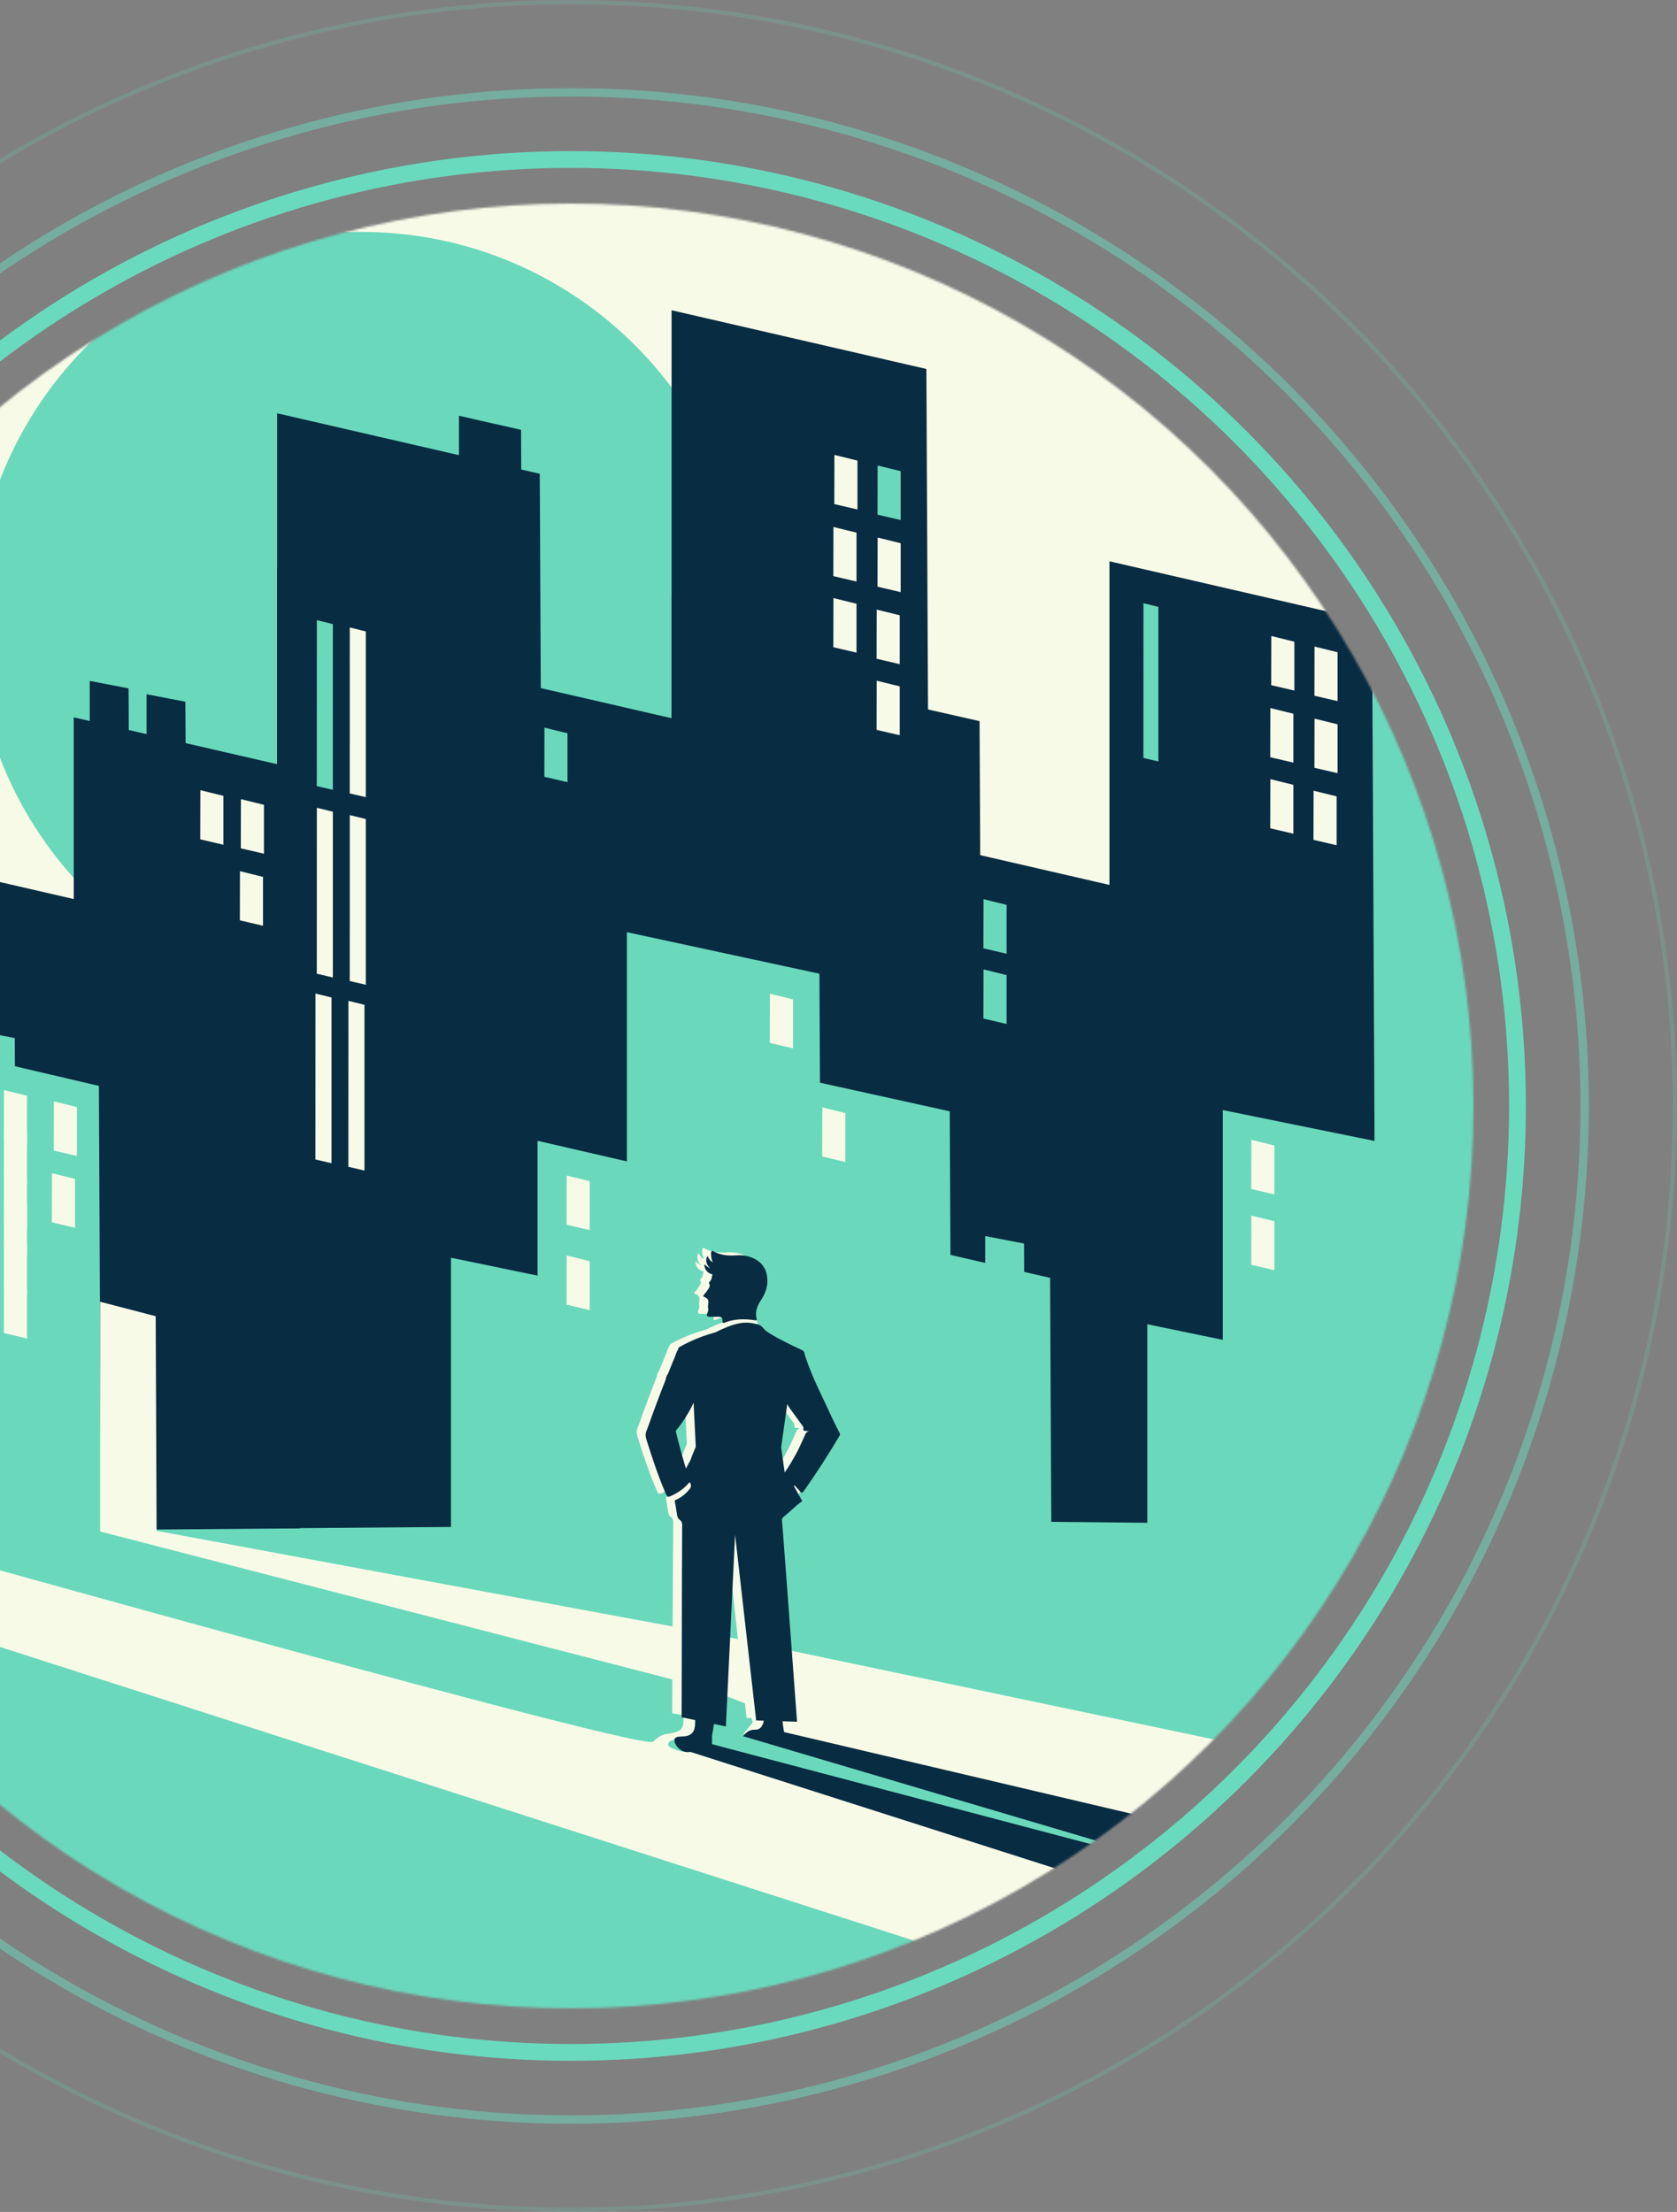
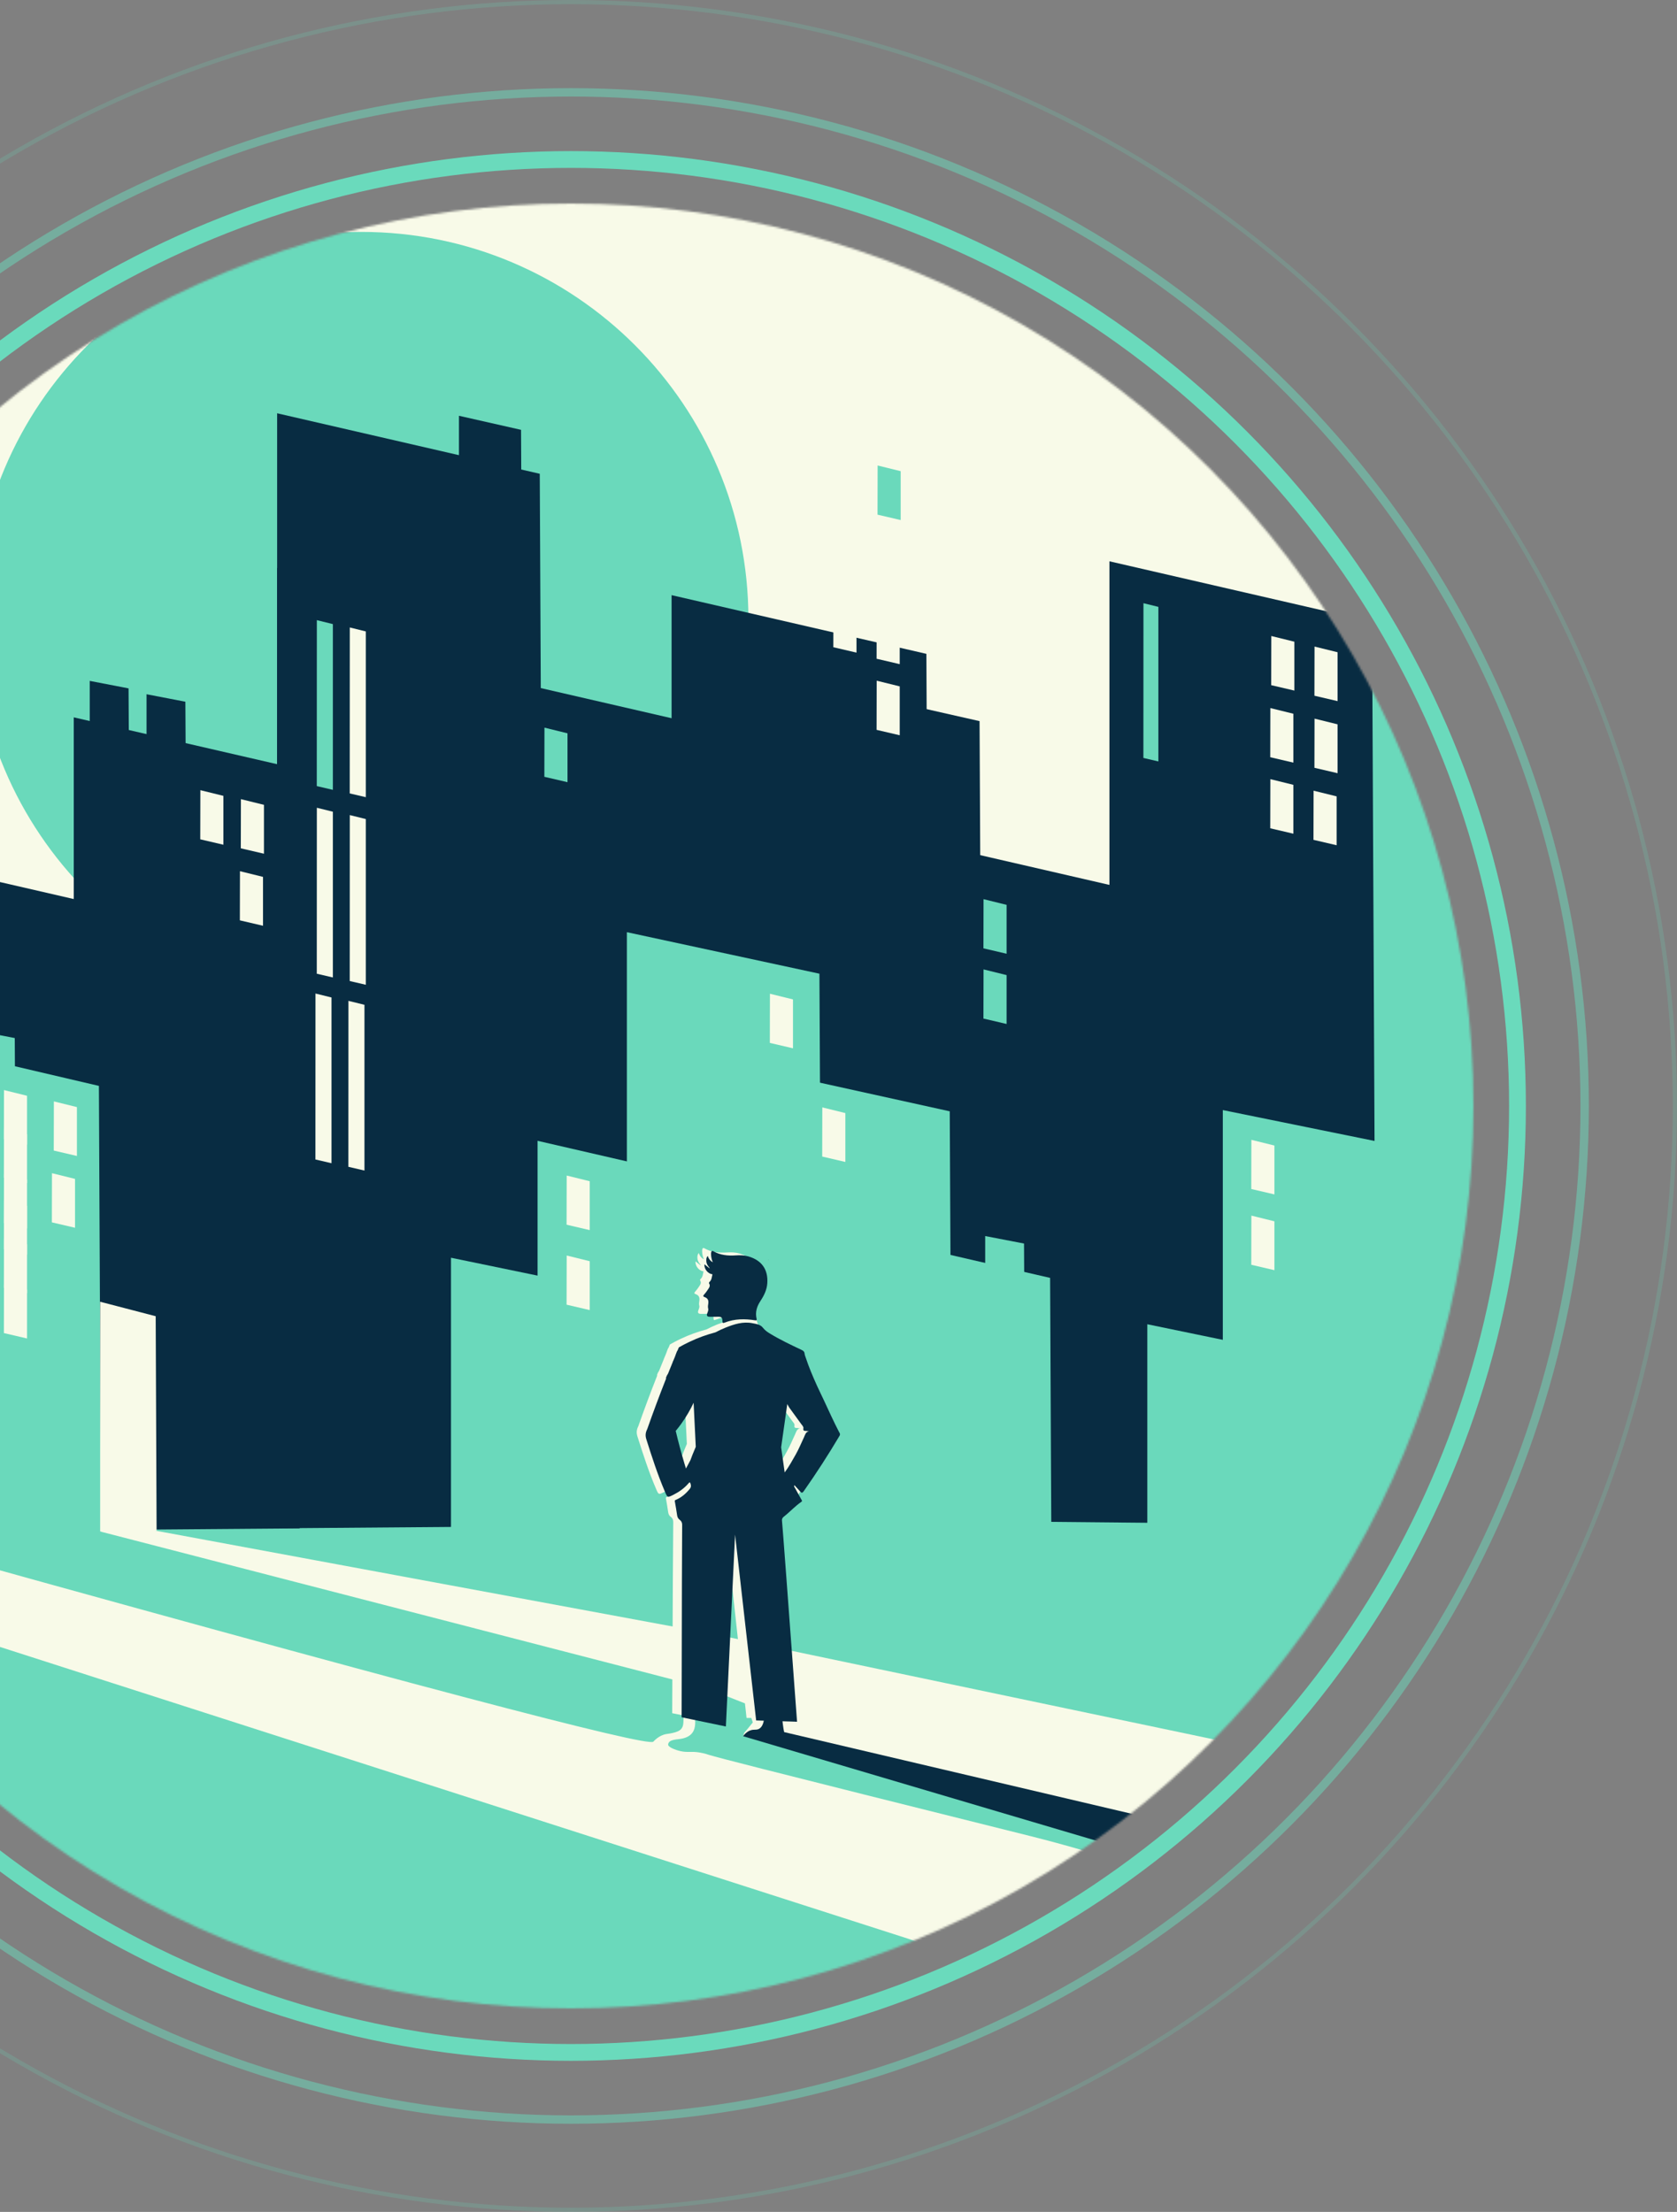
<svg xmlns="http://www.w3.org/2000/svg" width="799" height="1054" viewBox="0 0 799 1054" fill="none">
  <rect x="0" y="0" width="799" height="1054" fill="#808080" stroke="none" />
  <mask id="mask0_2043_1578" style="mask-type:alpha" maskUnits="userSpaceOnUse" x="-158" y="97" width="860" height="860">
    <circle cx="272" cy="527" r="430" fill="#D9D9D9" />
  </mask>
  <g mask="url(#mask0_2043_1578)">
    <path d="M-649.812 967.498L1342.52 967.498L1342.52 -158.251L-649.813 -158.251L-649.812 967.498Z" fill="#6AD9BB" />
    <path d="M-158.214 733.955C-158.214 733.955 -158.194 730.189 -158.194 730.179C-158.07 706.169 -157.28 550.751 -157.075 513.463C-156.49 403.202 -154.315 23.137 -154.058 -20.502C114.781 41.442 383.631 103.386 652.471 165.319C653.363 351.458 654.246 537.596 655.138 723.735C504.286 724.936 353.424 726.136 202.571 727.337V727.562H64.319C151.935 743.805 239.551 760.037 327.177 776.28C326.571 769.364 325.966 762.449 325.371 755.543C327.013 754.456 328.449 753.235 326.807 751.152C323.852 747.417 325.74 744.513 328.305 741.158C330.214 784.919 331.353 816.851 331.22 821.273C331.168 822.935 330.789 824.556 329.711 825.89C328.665 827.183 327.084 828.014 324.94 828.476C322.529 828.999 318.537 828.702 318.332 831.318C318.24 832.457 321.636 833.873 324.345 834.458C327.772 835.197 329.157 834.386 333.374 835.094C335.683 835.484 337.263 836.059 337.858 836.243C345.246 838.634 477.69 871.581 491.276 875.008C624.869 908.673 667.338 960.972 789.276 969.529C832.155 972.536 867.452 968.924 889.625 965.651C779.087 965.138 668.559 964.614 558.021 964.101C319.276 887.382 80.531 810.663 -158.204 733.945L-158.214 733.955ZM311.263 829.933C311.499 829.728 313.91 826.834 317.563 826.28C318.517 826.137 319.82 826.003 321.759 825.439C323.411 824.957 324.222 824.32 324.725 823.643C325.248 822.945 325.535 822.032 325.586 820.811C325.833 814.429 326.212 808.057 326.838 801.706C326.941 800.629 327.043 799.028 326.294 798.659C325.299 798.156 323.36 800.136 322.683 800.865C230.983 777.152 139.294 753.45 47.594 729.738C9.691 729.779 -28.212 729.82 -66.104 729.861C198.488 803.779 308.348 832.457 311.252 829.943L311.263 829.933Z" fill="#F8FAE8" />
    <path d="M172.159 479.337C274.008 479.337 356.573 396.771 356.573 294.922C356.573 193.072 274.008 110.507 172.159 110.507C70.309 110.507 -12.256 193.072 -12.256 294.922C-12.256 396.771 70.309 479.337 172.159 479.337Z" fill="#6AD9BB" />
    <path d="M528.583 267.464C570.293 277.078 612.002 286.682 653.712 296.296C654.389 438.899 655.077 581.491 655.754 724.094C613.367 724.433 570.97 724.771 528.583 725.11V267.474V267.464Z" fill="#082C42" />
    <path d="M-40.268 411.031C-11.22 417.721 17.828 424.411 46.866 431.111C47.245 530.548 47.615 629.973 47.994 729.41C37.426 729.543 26.827 729.656 16.197 729.748C-11.476 729.984 -38.965 730.066 -66.258 730.015C-57.598 623.694 -48.928 517.363 -40.268 411.042V411.031Z" fill="#082C42" />
    <path d="M131.998 270.614C173.708 280.228 215.417 289.832 257.127 299.446C257.804 442.049 258.492 584.642 259.169 727.244C216.782 727.583 174.385 727.921 131.998 728.26V270.624V270.614Z" fill="#082C42" />
    <path d="M218.619 271.804C228.479 274.041 238.34 276.267 248.2 278.504C248.365 311.646 248.518 344.778 248.683 377.92C238.658 378.002 228.633 378.074 218.619 378.156V271.804Z" fill="#082C42" />
    <path d="M132.039 196.932C173.749 206.547 215.459 216.151 257.168 225.765C257.845 368.368 258.533 510.96 259.21 653.563C216.823 653.901 174.426 654.24 132.039 654.578V196.943V196.932Z" fill="#082C42" />
    <path d="M218.67 198.123C228.531 200.36 238.391 202.586 248.252 204.823C248.416 237.965 248.57 271.097 248.734 304.238C238.709 304.321 228.685 304.392 218.67 304.474V198.123Z" fill="#082C42" />
    <path d="M437.13 336.929C446.991 339.166 456.851 341.392 466.711 343.629C466.876 376.771 467.029 409.903 467.194 443.045C457.169 443.127 447.144 443.198 437.13 443.28V336.929Z" fill="#082C42" />
    <path d="M546.93 725.623C542.281 624.648 537.633 523.663 532.996 422.687C499.505 414.971 466.024 407.255 432.533 399.539C430.84 507.861 429.137 616.173 427.444 724.495C467.276 724.874 507.108 725.254 546.93 725.623Z" fill="#082C42" />
    <path d="M35.138 341.823C70.434 349.96 105.741 358.086 141.048 366.223C141.623 486.909 142.197 607.605 142.772 728.291C106.891 728.578 71.019 728.866 35.138 729.143V341.823Z" fill="#082C42" />
    <path d="M319.974 283.594C360.442 292.921 400.91 302.237 441.368 311.564C442.024 449.909 442.691 588.253 443.348 726.588C402.223 726.916 361.098 727.244 319.974 727.573V283.594Z" fill="#082C42" />
-     <path d="M319.974 147.845C360.442 157.172 400.91 166.489 441.368 175.816C442.024 314.16 442.691 452.505 443.348 590.839C402.223 591.167 361.098 591.496 319.974 591.824V147.845Z" fill="#082C42" />
    <path d="M-189.684 874.444C-23.492 877.717 142.7 880.98 308.892 884.253C153.156 834.396 -2.591 784.53 -158.327 734.673C-158.132 701.716 -158.091 674.843 -158.081 656.271C-158.071 626.536 -158.163 616.286 -158.05 593.456C-157.947 573.755 -157.732 552.362 -157.301 522.482C-156.655 477.623 -157.157 432.763 -156.511 387.914C-155.864 343.321 -156.377 298.718 -155.731 254.125C-155.085 209.142 -155.587 164.149 -154.931 119.167C-154.479 87.872 -154.551 56.587 -154.469 25.292C-165.561 25.292 -176.642 25.343 -187.734 25.241C-189.417 25.23 -190.043 25.559 -189.704 27.252C-189.601 27.755 -189.694 28.288 -189.694 28.811V874.454L-189.684 874.444Z" fill="#6AD9BB" />
    <path d="M247.492 325.539C272.426 331.285 297.359 337.031 322.293 342.777C322.703 428.023 323.103 513.268 323.514 598.514C298.17 598.719 272.836 598.914 247.492 599.119V325.549V325.539Z" fill="#082C42" />
    <path d="M893.576 960.223C598.715 884.807 383.159 829.636 378.46 828.425C377.444 828.158 375.012 827.471 373.576 825.357C372.775 824.167 372.416 822.658 372.478 820.719C372.57 817.856 372.313 814.973 372.519 812.121C373.165 803.102 372.457 794.175 370.836 785.299C645.37 842.913 919.904 900.537 1194.45 958.15C1094.16 958.838 993.863 959.525 893.576 960.223Z" fill="#F8FAE8" />
-     <path d="M321.513 828.496C322.508 826.557 327.002 828.548 329.691 825.89C330.963 824.638 331.137 822.904 331.199 821.273C331.404 816.194 331.599 811.105 331.958 806.036C332.933 792.43 331.948 778.948 330.624 765.352H346.333C346.087 768.625 345.933 772.124 345.81 774.648C345.277 785.166 344.302 793.528 343.512 800.269C343.122 803.614 342.722 806.508 341.932 812.305C341.378 816.327 341.039 818.636 340.475 821.581C340.003 824.023 339.551 826.024 339.233 827.399C339.243 827.891 339.254 828.384 339.254 828.886C339.254 829.646 339.254 830.395 339.233 831.123C500.028 873.561 660.823 915.999 821.628 958.438C792.467 960.377 763.296 962.306 734.135 964.245C599.084 921.099 464.023 877.953 328.972 834.807C328.254 834.94 326.941 835.063 325.515 834.499C322.693 833.391 320.702 830.066 321.513 828.486V828.496Z" fill="#082C42" />
    <path d="M354.039 827.316C354.131 827.009 354.296 826.547 354.603 826.044C355.763 824.105 357.723 823.54 359.313 822.73C359.313 822.73 361.499 821.622 364.115 818.656C367.87 814.398 362.453 803.727 360.678 798.689C358.113 791.404 355.732 780.425 357.476 765.096C360.862 765.178 364.248 765.26 367.624 765.342C367.942 768.841 368.271 770.011 368.271 770.011C369.163 773.171 369.728 777.214 370.846 785.299C372.108 794.39 372.703 805.677 372.529 812.12C372.498 813.218 372.375 816.635 372.919 821.139C373.144 823.007 373.411 824.495 373.586 825.357C563.818 870.083 754.041 914.809 944.263 959.525C895.443 959.238 846.623 958.94 797.792 958.653C649.875 914.871 501.957 871.088 354.029 827.316H354.039Z" fill="#082C42" />
    <path d="M351.607 830.21C351.433 828.415 351.772 827.06 354.039 827.317C354.337 826.619 354.419 825.644 354.942 825.254C360.555 821.068 360.083 815.661 358.287 809.873C357.795 808.273 357.589 806.58 357.323 804.907C357.066 803.307 356.297 802.363 354.614 802.106C350.91 801.542 347.216 800.885 343.512 800.27C342.086 809.309 340.659 818.359 339.233 827.399C343.358 828.332 347.472 829.276 351.597 830.21H351.607Z" fill="#6AD9BB" />
    <path d="M342.362 806.723C346.836 808.488 351.32 810.253 355.794 812.018C356.758 814.932 357.712 817.846 358.677 820.76C356.389 823.623 355.373 824.803 354.952 825.254C354.911 825.305 354.747 825.418 354.634 825.644C354.378 826.116 354.265 826.793 354.049 827.316C354.686 826.413 355.722 825.264 357.281 824.638C359.272 823.838 360.329 824.597 361.745 823.746C363.52 822.668 363.889 820.216 364.125 818.656C364.608 815.445 363.684 812.9 363.541 811.792C362.976 807.359 361.847 803.009 360.678 798.689C359.631 794.831 358.246 789.26 356.922 782.17C353.116 781.379 349.299 780.589 345.492 779.81C344.456 788.777 343.409 797.755 342.373 806.723H342.362Z" fill="#F8FAE8" />
    <path d="M298.673 444.194C329.249 450.791 359.826 457.389 390.413 463.976C390.916 561.843 391.408 659.699 391.911 757.565C360.832 757.801 329.752 758.027 298.673 758.263V444.194Z" fill="#6AD9BB" />
    <path d="M448.94 597.088C466.065 601.038 483.19 604.978 500.315 608.928C500.592 667.476 500.869 726.013 501.156 784.56C483.754 784.694 466.352 784.837 448.95 784.971V597.098L448.94 597.088Z" fill="#6AD9BB" />
    <path d="M214.874 599.325C229.157 602.28 243.44 605.235 257.733 608.18C257.969 652.003 258.194 695.827 258.43 739.65C243.912 739.752 229.393 739.855 214.874 739.958V599.315V599.325Z" fill="#6AD9BB" />
    <path d="M546.632 631.02C560.915 633.975 575.198 636.93 589.491 639.875C589.727 683.698 589.952 727.521 590.188 771.344C575.669 771.447 561.151 771.55 546.632 771.652V631.009V631.02Z" fill="#6AD9BB" />
    <path d="M41.366 748.176C33.373 744.862 25.072 742.892 16.761 740.624C8.347 738.336 -0.025 735.125 -8.624 733.678C-14.277 732.734 -19.993 732.375 -25.698 731.944V500.402C-1.421 506.086 22.846 511.76 47.122 517.445C47.492 595.354 47.851 673.263 48.22 751.162C45.953 750.136 43.675 749.12 41.376 748.166L41.366 748.176Z" fill="#6AD9BB" />
    <path d="M650.737 747.796C642.62 744.872 634.186 743.128 625.742 741.127C617.194 739.106 608.688 736.274 599.957 734.991C594.211 734.15 588.403 733.832 582.606 733.462V528.967C607.262 533.985 631.919 539.002 656.585 544.02C656.955 612.828 657.324 681.625 657.704 750.433C655.395 749.52 653.086 748.628 650.747 747.786L650.737 747.796Z" fill="#6AD9BB" />
    <path d="M381.435 513.874C405.127 519.097 428.809 524.33 452.5 529.552C452.87 603.029 453.239 676.495 453.598 749.972C453.619 754.056 453.639 758.139 453.66 762.223C429.588 762.408 405.507 762.592 381.435 762.777V513.884V513.874Z" fill="#6AD9BB" />
    <path d="M256.111 543.609C273.236 547.56 290.361 551.5 307.487 555.45C307.764 613.998 308.041 672.535 308.328 731.082C290.926 731.215 273.524 731.359 256.122 731.492V543.62L256.111 543.609Z" fill="#6AD9BB" />
    <path d="M47.717 620.297C56.541 622.596 65.355 624.894 74.18 627.192C74.323 661.299 74.467 695.395 74.611 729.502C65.643 729.584 56.685 729.666 47.717 729.748V620.308V620.297Z" fill="#F8FAE8" />
    <path d="M304.131 679.553C304.131 679.553 304.141 679.522 304.152 679.512C306.922 671.622 309.928 663.557 313.181 655.318C313.109 655.318 313.037 655.328 312.955 655.338C313.263 654.456 313.633 653.717 314.063 653.101C314.802 651.244 315.551 649.397 316.3 647.571C316.3 647.499 316.321 647.396 316.382 647.273C316.454 647.13 316.526 646.986 316.598 646.832C316.844 646.227 317.101 645.621 317.347 645.016C317.675 644.123 317.983 643.22 318.363 642.328C318.393 642.348 318.414 642.369 318.445 642.389C318.691 641.815 318.927 641.23 319.173 640.655C320.671 639.793 322.272 638.942 323.986 638.121C328.459 635.976 332.728 634.509 336.555 633.503C338.463 632.508 340.105 631.78 341.326 631.277C341.326 631.277 347.175 628.855 354.224 627.778C354.706 627.706 355.476 627.593 356.471 627.614C358.133 627.634 359.487 627.983 360.39 628.281C360.688 630.538 361.478 631.954 362.063 632.785C364.751 636.592 371.174 639.219 377.7 641.876C377.936 641.968 378.49 642.215 378.829 642.769C378.972 643.005 379.065 643.292 379.085 643.651C379.137 644.308 379.414 644.903 379.619 645.529C381.107 650.074 382.984 654.466 384.944 658.816C386.032 661.228 387.232 663.608 388.351 666.019C390.649 670.975 392.896 675.942 395.41 680.795C395.625 681.216 395.779 681.534 395.944 682.026C396.723 684.489 395.944 686.89 395.195 688.511C389.992 696.822 384.79 705.143 379.578 713.454C379.383 712.244 378.911 710.859 377.782 709.874C377.474 709.607 377.197 709.597 376.869 709.207C376.048 708.222 375.145 707.308 374.222 706.293C373.904 706.908 374.253 707.185 374.417 707.493C375.453 709.381 376.51 711.259 377.546 713.147C377.731 713.485 378.09 713.844 377.546 714.224C374.53 716.286 372.077 719.036 369.215 721.273C368.445 721.878 368.219 722.422 368.322 723.387C369.009 729.933 369.594 736.49 370.261 743.036C370.713 747.489 371.185 751.942 371.739 756.385C372.385 761.649 373.165 766.892 373.811 772.156C373.811 772.156 374.571 778.333 375.227 784.869C376.438 796.915 377.013 809.228 377.29 818.596C370.087 818.606 362.884 818.616 355.691 818.626C352.449 789.045 349.206 759.463 345.974 729.882C344.497 760.11 343.019 790.348 341.542 820.576C334.451 819.17 327.361 817.764 320.271 816.359C320.507 764.378 320.692 726.691 320.764 725.429C320.774 725.203 320.805 724.444 320.415 723.725C320.22 723.377 319.943 723.069 319.563 722.792C318.845 722.258 318.496 721.55 318.363 720.657C318.045 718.451 317.675 716.256 317.275 714.06C317.183 713.557 317.326 713.485 317.768 713.301C320.476 712.172 322.621 710.284 324.447 708.016C325.042 707.278 325.053 706.539 324.776 705.656C324.499 704.753 324.273 704.877 323.77 705.461C321.78 707.77 319.348 709.514 316.629 710.879C313.704 712.346 313.797 712.326 312.483 709.248C309.026 701.142 306.327 692.779 303.68 684.396C303.105 682.57 303.341 681.154 304.141 679.543L304.131 679.553ZM369.604 700.27C371.657 697.458 373.237 694.595 374.837 691.763C376.346 689.096 377.515 686.243 378.819 683.473C379.352 682.334 379.578 680.949 381.189 680.59C380.799 680.559 380.399 680.559 380.019 680.487C379.291 680.354 378.234 680.733 378.531 679.163C378.665 678.466 377.854 677.676 377.351 676.988C375.504 674.464 373.657 671.94 371.831 669.395C371.462 668.882 371.205 668.297 370.846 667.661C369.871 674.536 368.896 681.41 367.922 688.295C368.486 692.287 369.05 696.288 369.615 700.28L369.604 700.27ZM321.882 696.114C322.108 696.873 322.334 697.622 322.57 698.382C323.288 697.048 323.996 695.704 324.714 694.37C325.012 693.549 325.33 692.718 325.658 691.866C326.181 690.532 326.705 689.26 327.248 688.029C326.91 681.031 326.561 674.023 326.222 667.025C324.776 670.103 322.888 673.499 320.384 676.978C319.491 678.219 318.588 679.379 317.696 680.446C318.907 685.587 320.302 690.819 321.882 696.124V696.114Z" fill="#F8FAE8" />
    <path d="M358.082 618.522C356.327 621.139 355.486 623.899 356.235 627.039C356.348 627.531 356.379 627.89 355.568 627.757C350.633 626.967 345.728 626.987 340.998 628.855C340.105 629.204 339.992 629.009 339.962 628.137C339.9 626.351 339.51 626.033 337.745 626.043C336.432 626.043 335.129 626.105 333.816 626.074C332.995 626.054 332.359 625.715 332.615 624.751C332.851 623.868 333.426 623.057 333.149 622.093C332.913 621.262 333.159 620.338 333.231 619.61C333.395 617.917 332.789 617.168 331.404 616.655C330.758 616.419 330.645 616.121 331.148 615.557C331.794 614.828 332.41 614.069 332.923 613.248C333.508 612.325 334.39 611.432 333.59 610.17C333.477 609.996 333.559 609.667 333.774 609.472C334.883 608.487 334.883 607.092 335.201 605.799C333.067 605.645 331.107 603.172 331.394 601.059C333.282 602.639 333.836 602.988 333.908 602.916C334.031 602.793 332.615 601.695 332.328 600.002C332.133 598.853 332.307 597.714 332.964 597.088C333.087 597.519 333.364 598.309 334.041 599.058C334.524 599.581 335.026 599.899 335.385 600.084C334.913 599.068 334.729 598.196 334.647 597.621C334.595 597.252 334.267 595.015 334.985 594.707C335.231 594.605 335.519 594.769 335.621 594.83C338.946 596.708 342.537 597.067 346.262 596.811C348.293 596.667 350.325 596.729 352.295 597.293C358.677 599.13 361.796 603.562 361.324 610.139C361.099 613.259 359.765 615.978 358.061 618.522H358.082Z" fill="#F8FAE8" />
    <path d="M361.856 598.935C361.856 598.935 361.856 599.026 361.846 599.067C361.806 599.036 361.755 599.006 361.714 598.965C361.765 598.955 361.816 598.945 361.856 598.935Z" fill="#F8FAE8" />
    <path d="M361.837 599.099C361.837 599.099 361.837 599.078 361.837 599.068C361.837 599.068 361.847 599.068 361.857 599.078L361.837 599.088V599.099Z" fill="#F8FAE8" />
    <path d="M308.379 680.948C308.379 680.948 308.39 680.918 308.4 680.907C311.17 673.017 314.177 664.952 317.429 656.713C317.357 656.713 317.285 656.723 317.203 656.733C317.511 655.851 317.881 655.112 318.312 654.496C319.05 652.639 319.799 650.792 320.548 648.966C320.548 648.894 320.569 648.791 320.641 648.668C320.713 648.525 320.784 648.381 320.856 648.227C321.102 647.622 321.359 647.016 321.605 646.411C321.934 645.518 322.241 644.615 322.621 643.723C322.652 643.743 322.672 643.764 322.703 643.784C322.949 643.21 323.185 642.625 323.432 642.05C324.93 641.188 326.53 640.337 328.244 639.516C332.718 637.371 336.986 635.904 340.813 634.899C342.383 634.088 343.963 633.318 345.584 632.672C349.75 630.999 354.008 629.604 358.595 630.538C360.36 630.897 362.289 631.133 363.479 632.672C364.372 633.821 365.449 634.611 366.65 635.35C371.564 638.356 376.767 640.819 381.958 643.271C382.82 643.682 383.282 644.133 383.354 645.046C383.405 645.703 383.682 646.298 383.887 646.924C385.375 651.47 387.253 655.861 389.213 660.212C390.3 662.623 391.501 665.003 392.619 667.415C394.918 672.37 397.165 677.337 399.679 682.19C400.007 682.826 400.51 683.298 399.976 684.211C394.63 693.21 388.966 702.003 382.943 710.561C382.215 711.597 381.815 711.423 381.138 710.612C380.317 709.627 379.414 708.714 378.49 707.698C378.172 708.314 378.521 708.591 378.685 708.898C379.722 710.786 380.778 712.664 381.815 714.552C382 714.891 382.359 715.25 381.815 715.629C378.798 717.692 376.346 720.442 373.483 722.679C373.104 722.976 372.857 723.263 372.714 723.592C372.467 724.166 372.58 724.7 372.59 724.792C372.744 725.787 375.679 765.188 379.752 820.432C373.257 820.227 366.762 820.021 360.267 819.806C356.922 790.296 353.567 760.787 350.222 731.277C348.765 761.751 347.298 792.225 345.841 822.689C338.812 821.222 331.784 819.765 324.755 818.298C324.858 765.989 324.95 728.086 325.012 726.814C325.022 726.598 325.053 725.829 324.663 725.11C324.468 724.761 324.191 724.454 323.811 724.177C323.083 723.643 322.744 722.935 322.611 722.042C322.293 719.836 321.923 717.64 321.523 715.445C321.431 714.942 321.574 714.87 322.016 714.685C324.724 713.557 326.869 711.669 328.695 709.401C329.29 708.662 329.301 707.924 329.024 707.041C328.747 706.138 328.521 706.261 328.018 706.846C326.028 709.155 323.596 710.899 320.877 712.264C317.952 713.731 318.045 713.711 316.731 710.632C313.274 702.527 310.575 694.164 307.928 685.781C307.353 683.955 307.589 682.539 308.39 680.928L308.379 680.948ZM373.853 701.654C375.905 698.843 377.485 695.98 379.085 693.148C380.594 690.481 381.763 687.628 383.067 684.858C383.6 683.719 383.826 682.334 385.437 681.974C385.047 681.944 384.647 681.944 384.267 681.872C383.539 681.738 382.482 682.118 382.779 680.548C382.913 679.85 382.102 679.06 381.599 678.373C379.752 675.849 377.905 673.325 376.079 670.78C375.71 670.267 375.453 669.682 375.094 669.046C374.119 675.921 373.145 682.795 372.17 689.68C372.734 693.672 373.298 697.673 373.863 701.665L373.853 701.654ZM326.13 697.509C326.356 698.268 326.582 699.017 326.818 699.777C327.536 698.443 328.244 697.099 328.962 695.765C329.26 694.944 329.568 694.113 329.906 693.261C330.429 691.927 330.953 690.655 331.496 689.424C331.158 682.426 330.809 675.418 330.47 668.42C329.024 671.498 327.136 674.895 324.632 678.373C323.739 679.614 322.837 680.774 321.944 681.841C323.155 686.982 324.55 692.215 326.13 697.519V697.509Z" fill="#082C42" />
    <path d="M362.33 619.918C360.575 622.534 359.734 625.294 360.483 628.434C360.596 628.927 360.627 629.286 359.816 629.152C354.881 628.362 349.976 628.383 345.246 630.25C344.353 630.599 344.24 630.404 344.209 629.532C344.148 627.747 343.758 627.429 341.993 627.439C340.68 627.439 339.377 627.5 338.063 627.47C337.242 627.449 336.606 627.111 336.863 626.146C337.099 625.264 337.673 624.453 337.396 623.488C337.16 622.657 337.407 621.734 337.478 621.005C337.643 619.312 337.037 618.563 335.652 618.05C335.006 617.814 334.893 617.517 335.396 616.952C336.042 616.224 336.658 615.465 337.171 614.644C337.755 613.72 338.638 612.828 337.838 611.566C337.725 611.391 337.807 611.063 338.022 610.868C339.13 609.883 339.13 608.487 339.448 607.195C337.314 607.041 335.355 604.568 335.642 602.454C337.53 604.034 338.084 604.383 338.156 604.311C338.279 604.188 336.863 603.09 336.576 601.397C336.381 600.248 336.555 599.109 337.212 598.483C337.335 598.914 337.612 599.704 338.289 600.453C338.771 600.977 339.274 601.295 339.633 601.479C339.161 600.464 338.977 599.591 338.894 599.017C338.843 598.647 338.515 596.411 339.233 596.103C339.479 596 339.767 596.164 339.869 596.226C343.194 598.104 346.785 598.463 350.51 598.206C352.541 598.063 354.573 598.124 356.543 598.688C362.925 600.525 366.044 604.958 365.572 611.535C365.346 614.654 364.013 617.373 362.309 619.918H362.33Z" fill="#082C42" />
    <path d="M366.104 600.32C366.104 600.32 366.104 600.412 366.094 600.452C366.053 600.422 366.003 600.391 365.962 600.351C366.013 600.341 366.064 600.33 366.104 600.32Z" fill="#082C42" />
    <path d="M366.095 600.483C366.095 600.483 366.095 600.463 366.095 600.453C366.095 600.453 366.106 600.453 366.116 600.463L366.095 600.473V600.483Z" fill="#082C42" />
    <path d="M469.4 588.993C475.567 590.183 481.723 591.373 487.89 592.563C487.992 610.232 488.095 627.901 488.187 645.57C481.918 645.611 475.659 645.652 469.39 645.693V588.993H469.4Z" fill="#6AD9BB" />
    <path d="M-11.456 491.075C-5.289 492.265 0.867 493.455 7.034 494.646C7.136 512.315 7.239 529.983 7.331 547.652C1.062 547.693 -5.197 547.734 -11.466 547.775V491.075H-11.456Z" fill="#6AD9BB" />
    <path d="M42.761 324.452C48.928 325.642 55.084 326.832 61.251 328.022C61.354 345.691 61.456 363.36 61.549 381.029C55.279 381.07 49.02 381.111 42.751 381.152V324.452H42.761Z" fill="#082C42" />
    <path d="M69.829 330.813C75.996 332.004 82.152 333.194 88.319 334.384C88.421 352.053 88.524 369.722 88.616 387.391C82.347 387.432 76.088 387.473 69.819 387.514V330.813H69.829Z" fill="#082C42" />
    <path d="M418.148 221.814C421.811 222.717 425.474 223.62 429.127 224.523C429.127 232.291 429.127 240.048 429.127 247.815C425.453 246.953 421.78 246.101 418.097 245.24C418.117 237.431 418.127 229.623 418.148 221.814Z" fill="#6AD9BB" />
    <path d="M418.148 256.147C421.811 257.05 425.474 257.953 429.127 258.856C429.127 266.623 429.127 274.38 429.127 282.147C425.453 281.285 421.78 280.434 418.097 279.572C418.117 271.763 418.127 263.955 418.148 256.147Z" fill="#F8FAE8" />
    <path d="M417.696 290.479C421.359 291.382 425.023 292.285 428.675 293.188C428.675 300.955 428.675 308.712 428.675 316.479C425.002 315.617 421.329 314.766 417.645 313.904C417.666 306.096 417.676 298.287 417.696 290.479Z" fill="#F8FAE8" />
    <path d="M417.696 324.359C421.359 325.262 425.023 326.165 428.675 327.068C428.675 334.836 428.675 342.593 428.675 350.36C425.002 349.498 421.329 348.646 417.645 347.784C417.666 339.976 417.676 332.168 417.696 324.359Z" fill="#F8FAE8" />
    <path d="M468.61 428.464C472.273 429.367 475.936 430.27 479.589 431.173C479.589 438.941 479.589 446.698 479.589 454.465C475.915 453.603 472.242 452.751 468.558 451.889C468.579 444.081 468.589 436.273 468.61 428.464Z" fill="#6AD9BB" />
    <path d="M468.61 461.934C472.273 462.837 475.936 463.74 479.589 464.643C479.589 472.41 479.589 480.168 479.589 487.935C475.915 487.073 472.242 486.221 468.558 485.359C468.579 477.551 468.589 469.743 468.61 461.934Z" fill="#6AD9BB" />
    <path d="M259.405 346.727C263.068 347.63 266.731 348.533 270.384 349.436C270.384 357.204 270.384 364.961 270.384 372.728C266.711 371.866 263.037 371.014 259.354 370.152C259.374 362.344 259.384 354.536 259.405 346.727Z" fill="#6AD9BB" />
    <path d="M397.555 216.776C401.218 217.679 404.881 218.582 408.534 219.485C408.534 227.252 408.534 235.009 408.534 242.777C404.86 241.915 401.187 241.063 397.503 240.201C397.524 232.393 397.534 224.585 397.555 216.776Z" fill="#F8FAE8" />
    <path d="M397.093 251.108C400.756 252.011 404.419 252.914 408.072 253.817C408.072 261.585 408.072 269.342 408.072 277.109C404.399 276.247 400.725 275.395 397.042 274.533C397.062 266.725 397.072 258.917 397.093 251.108Z" fill="#F8FAE8" />
    <path d="M397.093 284.989C400.756 285.892 404.419 286.795 408.072 287.698C408.072 295.465 408.072 303.222 408.072 310.99C404.399 310.128 400.725 309.276 397.042 308.414C397.062 300.606 397.072 292.797 397.093 284.989Z" fill="#F8FAE8" />
    <path d="M626.306 308.096C629.969 308.999 633.632 309.902 637.285 310.805C637.285 318.572 637.285 326.329 637.285 334.097C633.611 333.235 629.938 332.383 626.255 331.521C626.275 323.713 626.285 315.904 626.306 308.096Z" fill="#F8FAE8" />
    <path d="M626.306 342.439C629.969 343.342 633.632 344.245 637.285 345.148C637.285 352.915 637.285 360.672 637.285 368.439C633.611 367.577 629.938 366.726 626.255 365.864C626.275 358.056 626.285 350.247 626.306 342.439Z" fill="#F8FAE8" />
    <path d="M625.854 376.771C629.517 377.674 633.181 378.577 636.833 379.48C636.833 387.247 636.833 395.004 636.833 402.771C633.16 401.91 629.487 401.058 625.803 400.196C625.824 392.388 625.834 384.579 625.854 376.771Z" fill="#F8FAE8" />
    <path d="M605.713 303.068C609.376 303.971 613.039 304.874 616.692 305.777C616.692 313.545 616.692 321.302 616.692 329.069C613.018 328.207 609.345 327.355 605.661 326.494C605.682 318.685 605.692 310.877 605.713 303.068Z" fill="#F8FAE8" />
    <path d="M605.251 337.401C608.914 338.304 612.577 339.206 616.23 340.109C616.23 347.877 616.23 355.634 616.23 363.401C612.556 362.539 608.883 361.688 605.2 360.826C605.22 353.017 605.23 345.209 605.251 337.401Z" fill="#F8FAE8" />
    <path d="M605.251 371.271C608.914 372.174 612.577 373.077 616.23 373.98C616.23 381.747 616.23 389.504 616.23 397.272C612.556 396.41 608.883 395.558 605.2 394.696C605.22 386.888 605.23 379.08 605.251 371.271Z" fill="#F8FAE8" />
    <path d="M114.781 380.803C118.444 381.706 122.107 382.609 125.76 383.512C125.76 391.28 125.76 399.037 125.76 406.804C122.087 405.942 118.413 405.09 114.73 404.229C114.75 396.42 114.761 388.612 114.781 380.803Z" fill="#F8FAE8" />
    <path d="M25.667 524.832C29.33 525.735 32.993 526.638 36.646 527.541C36.646 535.308 36.646 543.065 36.646 550.833C32.973 549.971 29.299 549.119 25.616 548.257C25.637 540.449 25.647 532.64 25.667 524.832Z" fill="#F8FAE8" />
    <path d="M24.764 559.042C28.427 559.945 32.09 560.848 35.743 561.751C35.743 569.518 35.743 577.275 35.743 585.043C32.07 584.181 28.396 583.329 24.713 582.467C24.733 574.659 24.744 566.85 24.764 559.042Z" fill="#F8FAE8" />
    <path d="M366.834 473.529C370.497 474.432 374.16 475.335 377.813 476.238C377.813 484.005 377.813 491.762 377.813 499.529C374.14 498.667 370.467 497.816 366.783 496.954C366.803 489.145 366.814 481.337 366.834 473.529Z" fill="#F8FAE8" />
    <path d="M391.788 527.685C395.451 528.588 399.114 529.491 402.767 530.394C402.767 538.161 402.767 545.918 402.767 553.686C399.094 552.824 395.42 551.972 391.737 551.11C391.757 543.302 391.767 535.493 391.788 527.685Z" fill="#F8FAE8" />
    <path d="M269.994 560.16C273.657 561.063 277.32 561.966 280.973 562.869C280.973 570.636 280.973 578.393 280.973 586.16C277.3 585.299 273.626 584.447 269.943 583.585C269.963 575.777 269.974 567.968 269.994 560.16Z" fill="#F8FAE8" />
    <path d="M269.994 598.268C273.657 599.171 277.32 600.074 280.973 600.977C280.973 608.744 280.973 616.501 280.973 624.269C277.3 623.407 273.626 622.555 269.943 621.693C269.963 613.885 269.974 606.076 269.994 598.268Z" fill="#F8FAE8" />
    <path d="M596.211 543.147C599.874 544.05 603.538 544.953 607.19 545.856C607.19 553.624 607.19 561.381 607.19 569.148C603.517 568.286 599.844 567.434 596.16 566.573C596.181 558.764 596.191 550.956 596.211 543.147Z" fill="#F8FAE8" />
    <path d="M596.211 579.255C599.874 580.158 603.538 581.061 607.19 581.963C607.19 589.731 607.19 597.488 607.19 605.255C603.517 604.393 599.844 603.542 596.16 602.68C596.181 594.871 596.191 587.063 596.211 579.255Z" fill="#F8FAE8" />
    <path d="M551.916 289.186C549.546 288.601 547.165 288.016 544.795 287.432C544.785 312.006 544.774 336.59 544.764 361.165C547.145 361.719 549.525 362.273 551.906 362.837C551.906 357.809 551.906 352.771 551.906 347.744C551.906 344.091 551.906 340.428 551.906 336.775C551.906 320.912 551.906 305.059 551.906 289.207L551.916 289.186Z" fill="#6AD9BB" />
    <path d="M158.594 297.394C156.05 296.768 153.505 296.132 150.96 295.506C150.95 321.866 150.94 348.226 150.93 374.585C153.484 375.18 156.039 375.775 158.594 376.371C158.594 370.973 158.594 365.576 158.594 360.179C158.594 356.26 158.594 352.33 158.594 348.41C158.594 331.398 158.594 314.396 158.594 297.394Z" fill="#6AD9BB" />
    <path d="M174.293 300.883C171.748 300.257 169.204 299.621 166.659 298.995C166.649 325.355 166.639 351.714 166.628 378.074C169.183 378.669 171.738 379.264 174.293 379.859C174.293 374.462 174.293 369.065 174.293 363.668C174.293 359.748 174.293 355.818 174.293 351.899C174.293 334.887 174.293 317.885 174.293 300.883Z" fill="#F8FAE8" />
    <path d="M158.594 386.796C156.05 386.17 153.505 385.534 150.96 384.908C150.95 411.268 150.94 437.627 150.93 463.987C153.484 464.582 156.039 465.177 158.594 465.772C158.594 460.375 158.594 454.978 158.594 449.581C158.594 445.661 158.594 441.732 158.594 437.812C158.594 420.8 158.594 403.798 158.594 386.796Z" fill="#F8FAE8" />
    <path d="M174.293 390.284C171.748 389.659 169.204 389.022 166.659 388.396C166.649 414.756 166.639 441.116 166.628 467.475C169.183 468.071 171.738 468.666 174.293 469.261C174.293 463.864 174.293 458.467 174.293 453.069C174.293 449.15 174.293 445.22 174.293 441.3C174.293 424.288 174.293 407.286 174.293 390.284Z" fill="#F8FAE8" />
    <path d="M157.948 475.314C155.403 474.688 152.858 474.052 150.314 473.426C150.303 499.786 150.293 526.145 150.283 552.505C152.838 553.1 155.393 553.695 157.948 554.29C157.948 548.893 157.948 543.496 157.948 538.099C157.948 534.179 157.948 530.25 157.948 526.33C157.948 509.318 157.948 492.316 157.948 475.314Z" fill="#F8FAE8" />
    <path d="M173.646 478.803C171.102 478.177 168.557 477.541 166.013 476.915C166.002 503.275 165.992 529.634 165.982 555.994C168.537 556.589 171.092 557.184 173.646 557.779C173.646 552.382 173.646 546.985 173.646 541.588C173.646 537.668 173.646 533.739 173.646 529.819C173.646 512.807 173.646 495.805 173.646 478.803Z" fill="#F8FAE8" />
    <path d="M1.903 519.435C5.567 520.338 9.23 521.241 12.882 522.144C12.882 529.911 12.882 537.668 12.882 545.436C9.209 544.574 5.536 543.722 1.852 542.86C1.873 535.052 1.883 527.244 1.903 519.435Z" fill="#F8FAE8" />
    <path d="M1.903 537.792C5.567 538.695 9.23 539.598 12.882 540.501C12.882 548.268 12.882 556.025 12.882 563.792C9.209 562.93 5.536 562.079 1.852 561.217C1.873 553.408 1.883 545.6 1.903 537.792Z" fill="#F8FAE8" />
    <path d="M1.903 559.37C5.567 560.273 9.23 561.176 12.882 562.078C12.882 569.846 12.882 577.603 12.882 585.37C9.209 584.508 5.536 583.657 1.852 582.795C1.873 574.986 1.883 567.178 1.903 559.37Z" fill="#F8FAE8" />
    <path d="M1.903 571.857C5.567 572.76 9.23 573.663 12.882 574.566C12.882 582.333 12.882 590.09 12.882 597.857C9.209 596.996 5.536 596.144 1.852 595.282C1.873 587.474 1.883 579.665 1.903 571.857Z" fill="#F8FAE8" />
    <path d="M1.903 590.223C5.567 591.126 9.23 592.029 12.882 592.932C12.882 600.7 12.882 608.457 12.882 616.224C9.209 615.362 5.536 614.51 1.852 613.649C1.873 605.84 1.883 598.032 1.903 590.223Z" fill="#F8FAE8" />
    <path d="M1.903 611.802C5.567 612.705 9.23 613.608 12.882 614.511C12.882 622.278 12.882 630.035 12.882 637.802C9.209 636.94 5.536 636.089 1.852 635.227C1.873 627.419 1.883 619.61 1.903 611.802Z" fill="#F8FAE8" />
    <path d="M114.33 415.136C117.993 416.039 121.656 416.942 125.309 417.845C125.309 425.612 125.309 433.369 125.309 441.137C121.635 440.275 117.962 439.423 114.278 438.561C114.299 430.753 114.309 422.944 114.33 415.136Z" fill="#F8FAE8" />
    <path d="M95.46 376.525C99.123 377.428 102.786 378.331 106.439 379.233C106.439 387.001 106.439 394.758 106.439 402.525C102.766 401.663 99.093 400.812 95.409 399.95C95.43 392.141 95.44 384.333 95.46 376.525Z" fill="#F8FAE8" />
    <path d="M745.976 924.803C780.144 923.941 814.312 923.089 848.48 922.228C886.239 938.193 924.009 954.159 961.768 970.124C883.53 977.286 805.293 984.448 727.045 991.61C714.26 974.772 701.486 957.924 688.701 941.087C707.786 935.659 726.881 930.221 745.966 924.793L745.976 924.803Z" fill="#082C42" />
  </g>
  <circle cx="272" cy="527" r="451" stroke="#6ADABC" stroke-width="8" />
  <circle opacity="0.5" cx="272" cy="527" r="483" stroke="#6ADABC" stroke-width="4" />
  <circle opacity="0.2" cx="272" cy="527" r="526" stroke="#6ADABC" stroke-width="2" />
</svg>